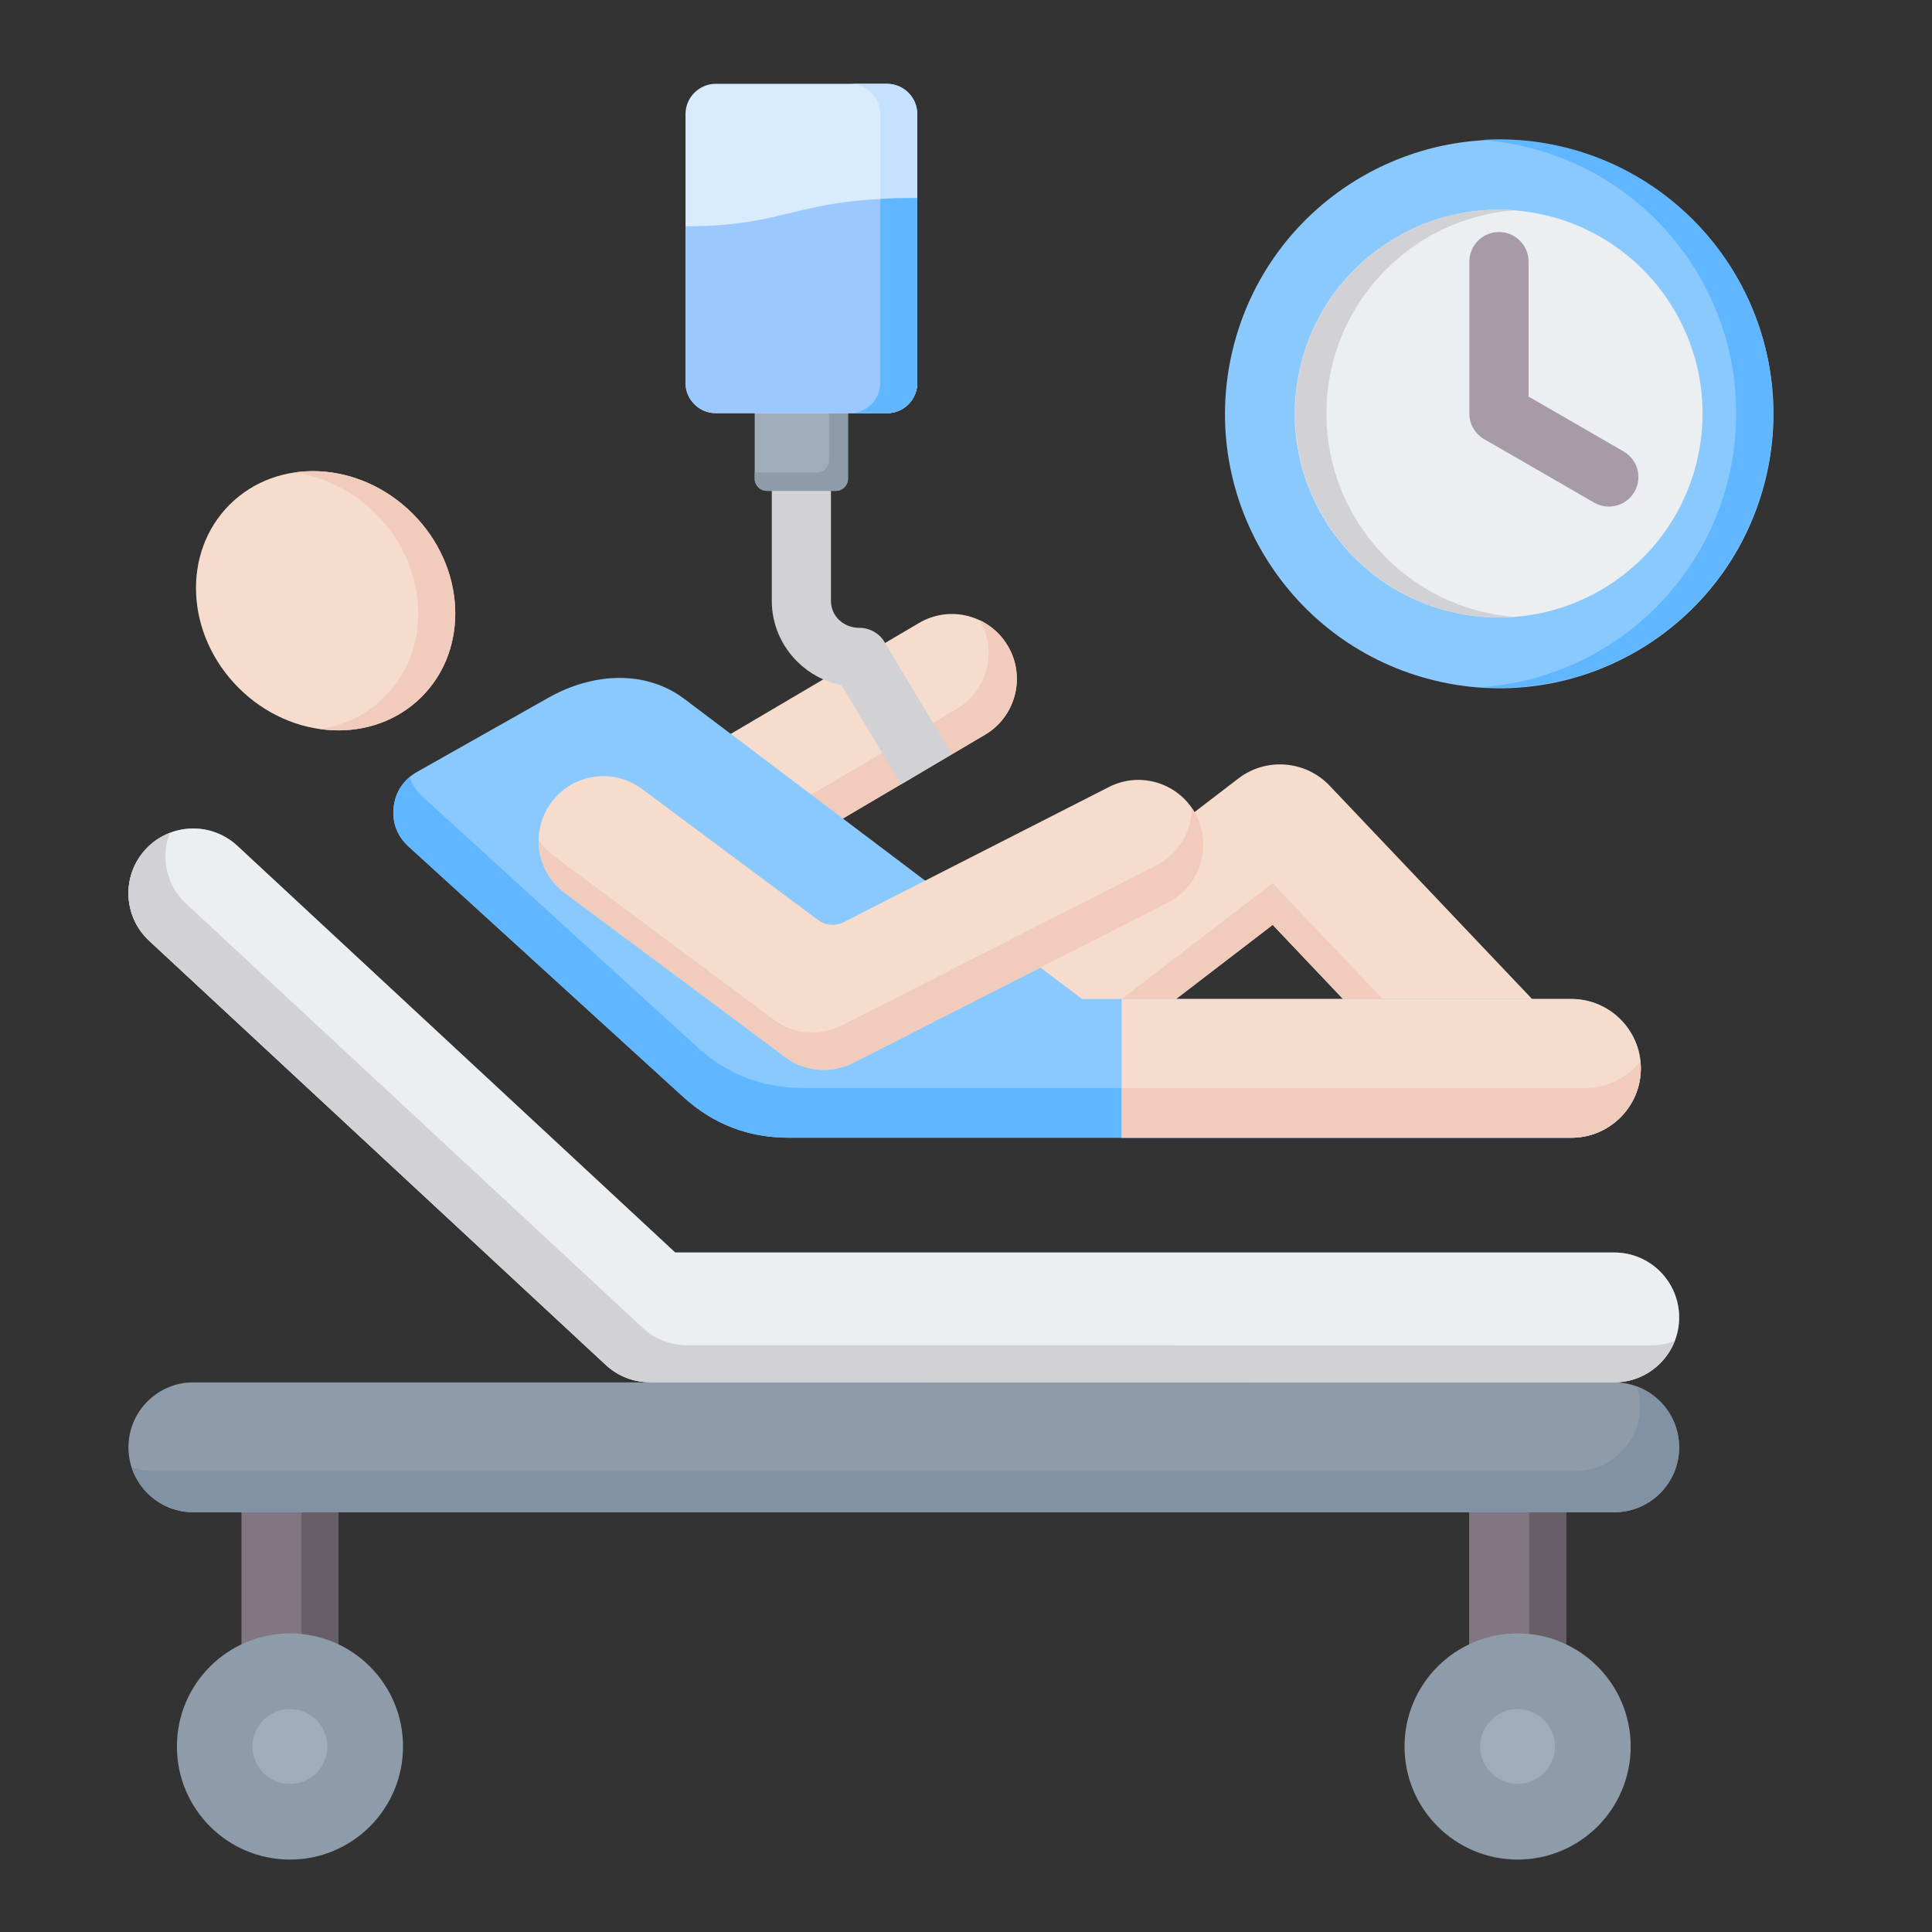
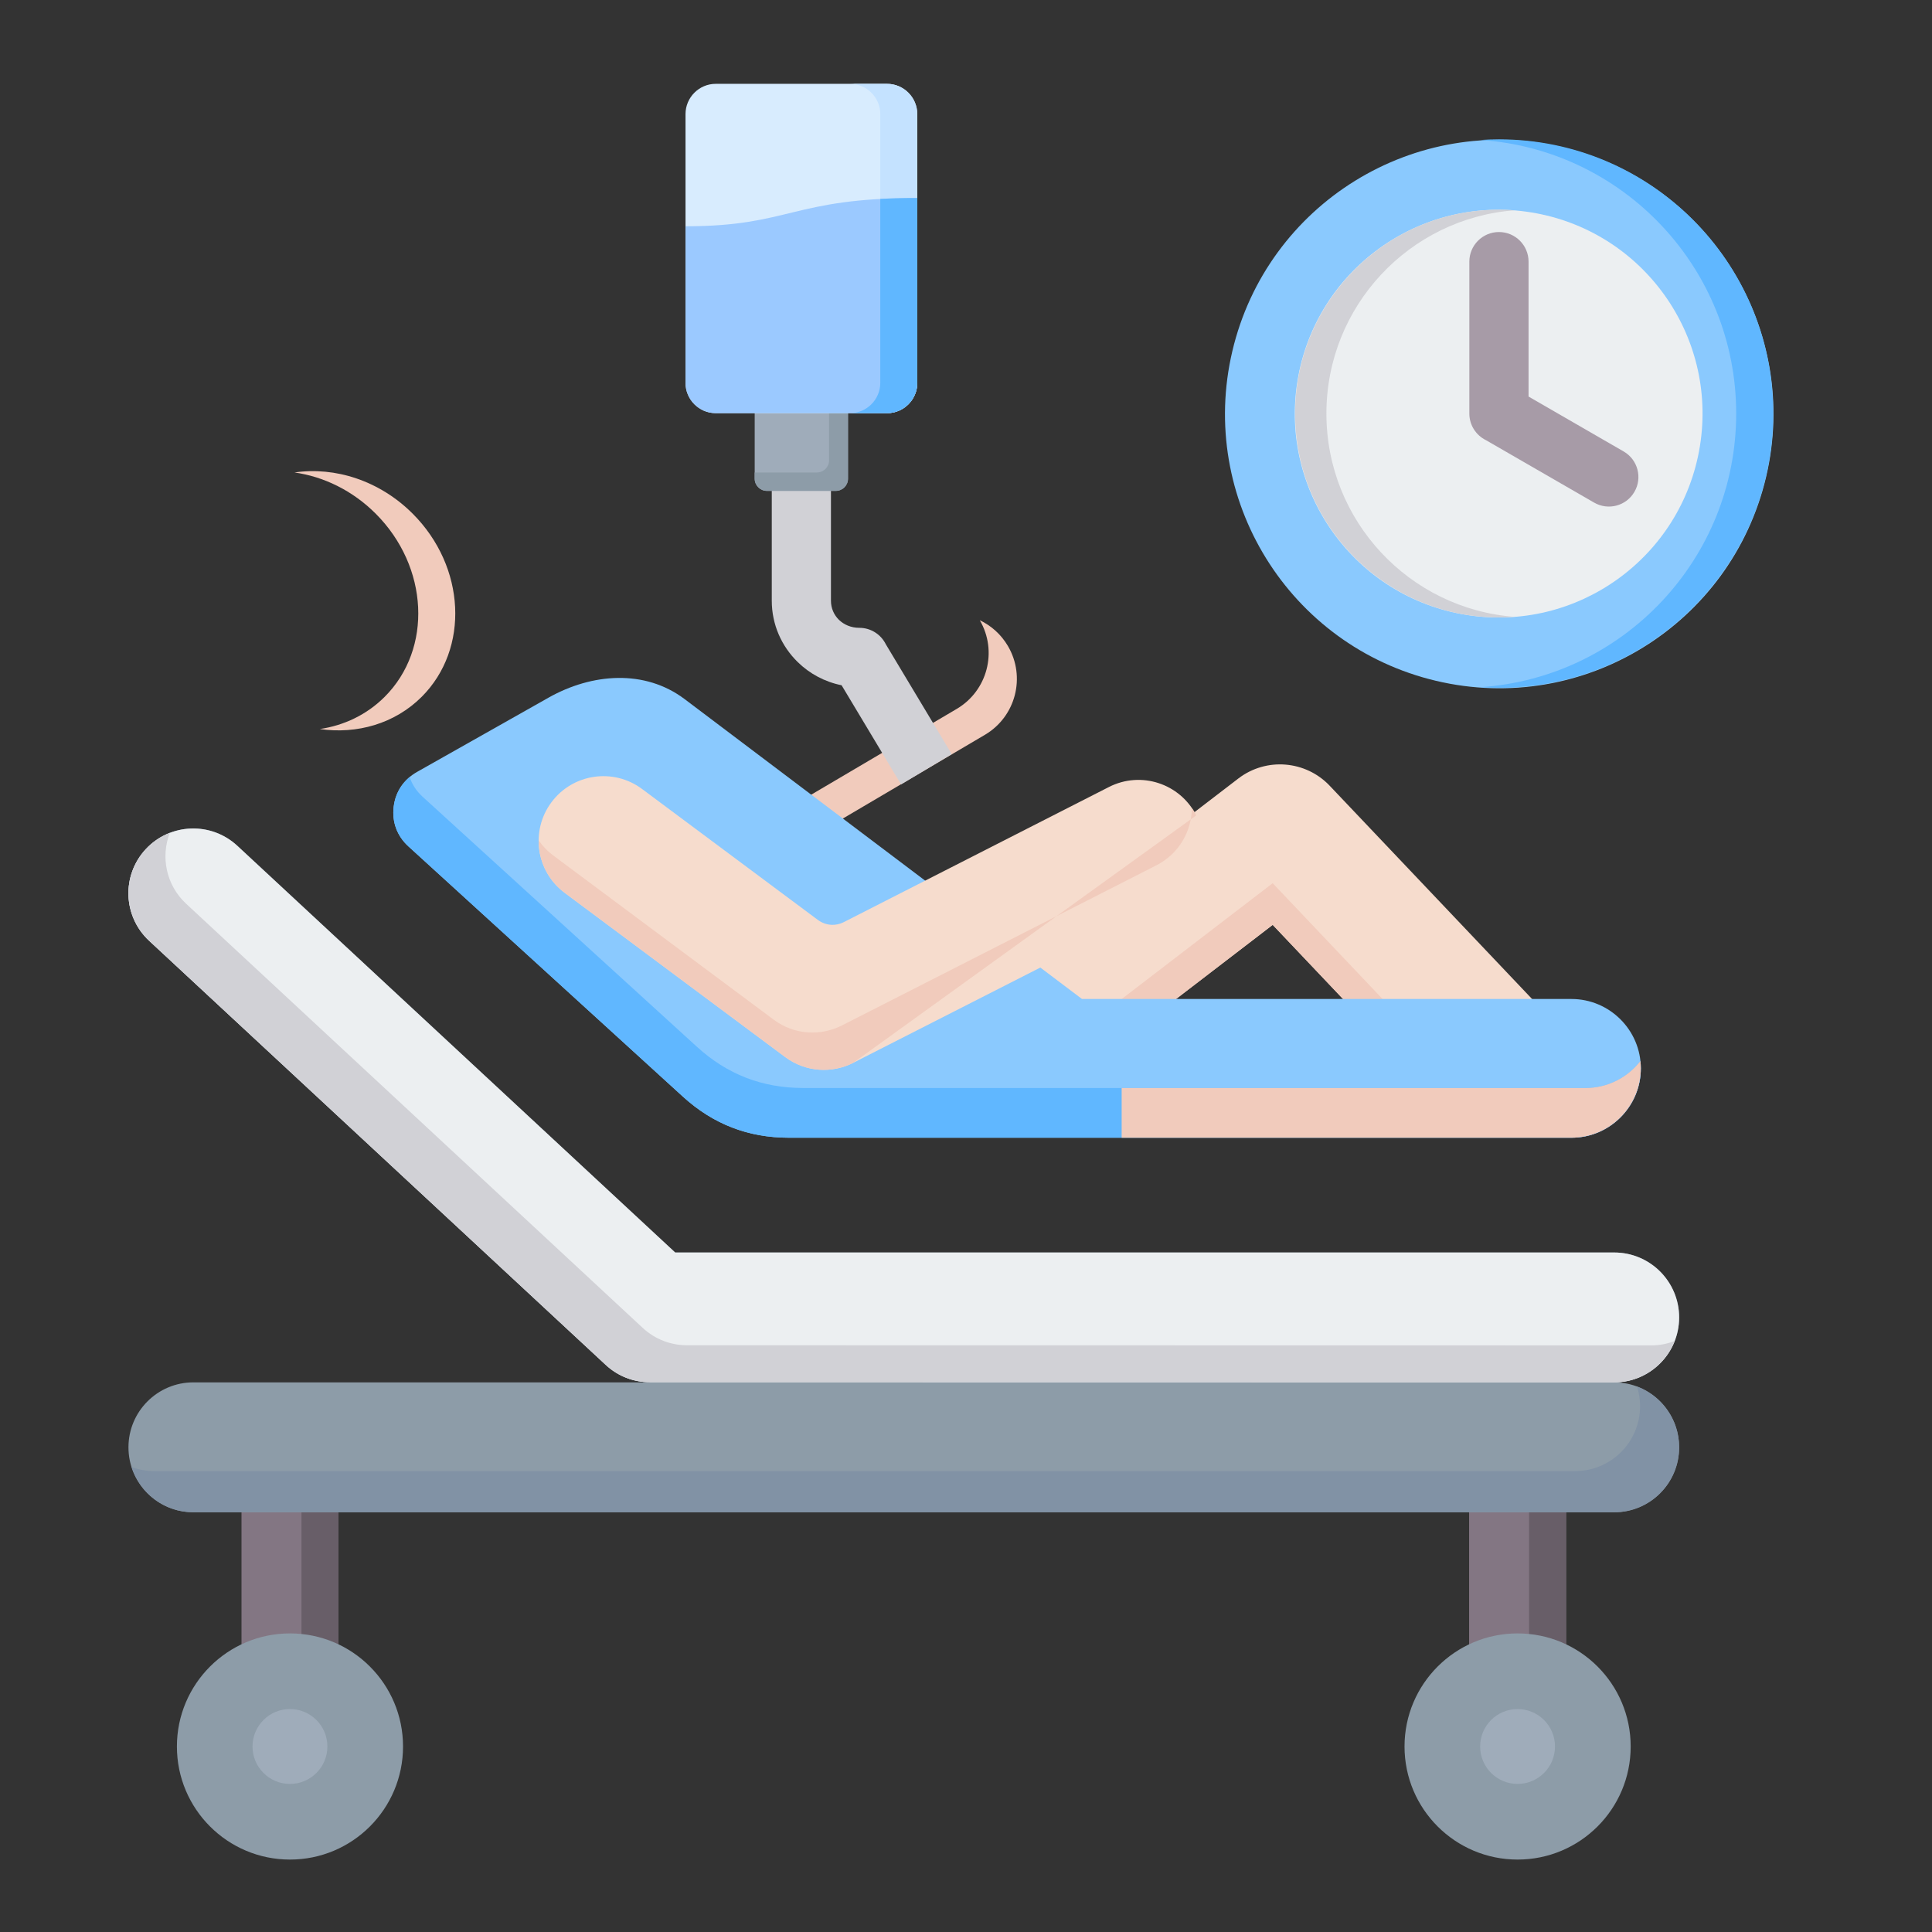
<svg xmlns="http://www.w3.org/2000/svg" width="51" height="51" viewBox="0 0 51 51" fill="none">
  <rect x="0" y="0" width="51" height="51" fill="#333333" stroke="none" />
  <g id="fi_10620381">
    <g id="Group">
      <g id="Group_2">
        <path id="Vector" fill-rule="evenodd" clip-rule="evenodd" d="M6.807 38.373H8.501C8.739 38.373 8.933 38.568 8.933 38.805V45.021C8.933 45.259 8.739 45.454 8.501 45.454H6.807C6.57 45.454 6.375 45.259 6.375 45.021V38.805C6.375 38.568 6.569 38.373 6.807 38.373ZM39.214 37.477H40.907C41.145 37.477 41.34 37.672 41.34 37.91V44.946C41.34 45.184 41.145 45.379 40.907 45.379H39.214C38.976 45.379 38.781 45.184 38.781 44.946V37.91C38.781 37.672 38.976 37.477 39.214 37.477Z" fill="#837683" />
        <path id="Vector_2" fill-rule="evenodd" clip-rule="evenodd" d="M7.525 38.373H8.502C8.74 38.373 8.934 38.568 8.934 38.805V45.021C8.934 45.259 8.74 45.454 8.502 45.454H7.525C7.763 45.454 7.958 45.259 7.958 45.021V38.805C7.958 38.568 7.763 38.373 7.525 38.373ZM39.932 37.477H40.908C41.146 37.477 41.341 37.672 41.341 37.91V44.946C41.341 45.184 41.146 45.379 40.908 45.379H39.932C40.169 45.379 40.364 45.184 40.364 44.946V37.91C40.364 37.672 40.17 37.477 39.932 37.477Z" fill="#685E68" />
        <path id="Vector_3" fill-rule="evenodd" clip-rule="evenodd" d="M40.061 43.118C41.71 43.118 43.046 44.455 43.046 46.103C43.046 47.752 41.71 49.088 40.061 49.088C38.413 49.088 37.076 47.752 37.076 46.103C37.076 44.455 38.413 43.118 40.061 43.118ZM7.655 43.118C9.303 43.118 10.639 44.455 10.639 46.103C10.639 47.752 9.303 49.088 7.655 49.088C6.006 49.088 4.67 47.752 4.67 46.103C4.67 44.455 6.006 43.118 7.655 43.118Z" fill="#8D9CA8" />
        <path id="Vector_4" fill-rule="evenodd" clip-rule="evenodd" d="M40.06 45.115C40.606 45.115 41.048 45.557 41.048 46.103C41.048 46.649 40.606 47.091 40.06 47.091C39.515 47.091 39.072 46.649 39.072 46.103C39.072 45.557 39.515 45.115 40.06 45.115ZM7.654 45.115C8.2 45.115 8.642 45.557 8.642 46.103C8.642 46.649 8.2 47.091 7.654 47.091C7.108 47.091 6.666 46.649 6.666 46.103C6.666 45.557 7.108 45.115 7.654 45.115Z" fill="#9FACBA" />
        <path id="Vector_5" fill-rule="evenodd" clip-rule="evenodd" d="M42.611 39.92C43.558 39.92 44.325 39.152 44.325 38.206C44.325 37.259 43.558 36.491 42.611 36.491C43.558 36.491 44.325 35.724 44.325 34.777C44.325 33.83 43.558 33.063 42.611 33.063H17.823L6.266 22.328C5.575 21.685 4.492 21.724 3.849 22.415C3.205 23.107 3.244 24.189 3.936 24.833L15.99 36.029C16.319 36.336 16.737 36.487 17.155 36.487V36.491H5.105C4.158 36.491 3.391 37.259 3.391 38.206C3.391 39.152 4.158 39.92 5.105 39.92L42.611 39.92Z" fill="#8D9CA8" />
        <path id="Vector_6" fill-rule="evenodd" clip-rule="evenodd" d="M38.782 38.833H8.934H7.958H6.376H4.074C3.861 38.833 3.658 38.795 3.471 38.724C3.69 39.418 4.339 39.92 5.105 39.92H6.376H7.958H8.934H38.782H40.364H41.341H42.611C43.558 39.92 44.325 39.153 44.325 38.206C44.325 37.471 43.863 36.844 43.214 36.601C43.266 36.764 43.294 36.938 43.294 37.119C43.294 38.066 42.526 38.833 41.58 38.833H41.341H40.364H38.782Z" fill="#8192A5" />
        <path id="Vector_7" fill-rule="evenodd" clip-rule="evenodd" d="M3.936 24.833C3.244 24.189 3.205 23.107 3.849 22.415C4.492 21.724 5.575 21.685 6.266 22.328L17.823 33.063H42.611C43.557 33.063 44.325 33.83 44.325 34.777C44.325 35.724 43.557 36.491 42.611 36.491L17.155 36.487C16.737 36.487 16.319 36.336 15.99 36.029L3.936 24.833Z" fill="#ECEFF1" />
        <path id="Vector_8" fill-rule="evenodd" clip-rule="evenodd" d="M3.936 24.833C3.244 24.189 3.205 23.107 3.849 22.415C4.031 22.219 4.249 22.076 4.483 21.985C4.237 22.619 4.385 23.365 4.913 23.856L16.966 35.053C17.296 35.359 17.714 35.511 18.131 35.511L43.587 35.515C43.807 35.515 44.016 35.474 44.209 35.398C43.96 36.038 43.338 36.491 42.611 36.491L17.155 36.487C16.737 36.488 16.319 36.336 15.989 36.029L3.936 24.833Z" fill="#D1D1D6" />
      </g>
      <g id="Group_3">
-         <path id="Vector_9" fill-rule="evenodd" clip-rule="evenodd" d="M17.646 20.342L24.26 16.445C25.075 15.965 26.125 16.237 26.605 17.053C27.085 17.868 26.813 18.918 25.997 19.398L17.968 24.13L17.966 24.126C17.938 24.143 17.91 24.158 17.881 24.173L17.646 20.342Z" fill="#F6DCCD" />
        <path id="Vector_10" fill-rule="evenodd" clip-rule="evenodd" d="M25.864 16.373C26.164 16.515 26.425 16.745 26.606 17.052C27.086 17.868 26.814 18.918 25.998 19.398L17.969 24.13L17.967 24.126C17.939 24.143 17.911 24.158 17.882 24.173L17.816 23.098L25.254 18.714C26.068 18.235 26.34 17.188 25.864 16.373Z" fill="#F1CBBC" />
        <path id="Vector_11" fill-rule="evenodd" clip-rule="evenodd" d="M28.237 28.525C27.444 29.133 26.309 28.984 25.7 28.191C25.092 27.399 25.241 26.263 26.034 25.655L32.687 20.552C33.428 19.983 34.47 20.077 35.099 20.74L40.703 26.645C41.392 27.37 41.364 28.516 40.639 29.205C39.914 29.894 38.768 29.865 38.079 29.14L33.596 24.414L28.237 28.525Z" fill="#F6DCCD" />
        <path id="Vector_12" fill-rule="evenodd" clip-rule="evenodd" d="M28.237 28.525C27.444 29.133 26.309 28.984 25.7 28.191C25.326 27.703 25.238 27.085 25.412 26.54C25.474 26.734 25.569 26.92 25.7 27.09C26.308 27.883 27.444 28.032 28.237 27.424L33.596 23.314L38.079 28.04C38.768 28.764 39.914 28.793 40.639 28.104C40.868 27.887 41.027 27.623 41.116 27.343C41.32 27.983 41.158 28.711 40.639 29.205C39.914 29.894 38.768 29.865 38.079 29.141L33.596 24.414L28.237 28.525Z" fill="#F1CBBC" />
        <path id="Vector_13" fill-rule="evenodd" clip-rule="evenodd" d="M10.782 22.343L18.029 28.95C18.824 29.674 19.749 30.033 20.825 30.033H41.483C42.491 30.033 43.314 29.21 43.314 28.202C43.314 27.194 42.491 26.371 41.483 26.371H28.562L18.073 18.455C17.021 17.662 15.626 17.77 14.479 18.417L11.017 20.372C10.662 20.571 10.44 20.893 10.392 21.297C10.344 21.701 10.482 22.07 10.782 22.343Z" fill="#8AC9FE" />
        <path id="Vector_14" fill-rule="evenodd" clip-rule="evenodd" d="M10.782 22.344L18.029 28.95C18.824 29.674 19.749 30.033 20.825 30.033H41.483C42.491 30.033 43.314 29.211 43.314 28.202C43.314 28.137 43.31 28.072 43.303 28.008C42.968 28.44 42.444 28.72 41.856 28.72H21.198C20.122 28.72 19.197 28.361 18.402 27.637L11.155 21.031C10.992 20.882 10.877 20.706 10.814 20.512C10.578 20.709 10.43 20.977 10.392 21.297C10.344 21.701 10.482 22.07 10.782 22.344Z" fill="#60B7FF" />
-         <path id="Vector_15" fill-rule="evenodd" clip-rule="evenodd" d="M29.609 30.033H41.482C42.491 30.033 43.313 29.21 43.313 28.202C43.313 27.194 42.49 26.371 41.482 26.371H29.609V30.033Z" fill="#F6DCCD" />
        <path id="Vector_16" fill-rule="evenodd" clip-rule="evenodd" d="M29.609 30.033H41.482C42.491 30.033 43.313 29.21 43.313 28.202C43.313 28.136 43.309 28.071 43.303 28.007C42.967 28.44 42.443 28.72 41.855 28.72H29.609V30.033Z" fill="#F1CBBC" />
        <path id="Vector_17" fill-rule="evenodd" clip-rule="evenodd" d="M14.91 23.571C14.152 23.009 13.993 21.938 14.555 21.18C15.117 20.422 16.188 20.263 16.946 20.825L21.585 24.28C21.791 24.434 22.05 24.456 22.279 24.339L29.275 20.774C30.118 20.345 31.149 20.681 31.578 21.524C32.007 22.367 31.672 23.398 30.828 23.827L22.523 28.056C21.964 28.34 21.268 28.304 20.73 27.905L14.91 23.571Z" fill="#F6DCCD" />
-         <path id="Vector_18" fill-rule="evenodd" clip-rule="evenodd" d="M14.91 23.571C14.454 23.233 14.215 22.711 14.219 22.184C14.323 22.334 14.453 22.47 14.608 22.585L20.428 26.92C20.966 27.319 21.661 27.355 22.221 27.071L30.526 22.842C31.116 22.542 31.457 21.948 31.462 21.329C31.505 21.391 31.544 21.456 31.578 21.524C32.007 22.367 31.671 23.398 30.828 23.827L22.523 28.056C21.963 28.34 21.268 28.305 20.73 27.906L14.91 23.571Z" fill="#F1CBBC" />
-         <path id="Vector_19" fill-rule="evenodd" clip-rule="evenodd" d="M6.06 13.323C7.33 12.054 9.494 12.16 10.894 13.56C12.294 14.96 12.4 17.124 11.131 18.394C9.862 19.663 7.698 19.557 6.298 18.157C4.897 16.756 4.791 14.592 6.06 13.323Z" fill="#F6DCCD" />
+         <path id="Vector_18" fill-rule="evenodd" clip-rule="evenodd" d="M14.91 23.571C14.454 23.233 14.215 22.711 14.219 22.184C14.323 22.334 14.453 22.47 14.608 22.585L20.428 26.92C20.966 27.319 21.661 27.355 22.221 27.071L30.526 22.842C31.116 22.542 31.457 21.948 31.462 21.329C31.505 21.391 31.544 21.456 31.578 21.524L22.523 28.056C21.963 28.34 21.268 28.305 20.73 27.906L14.91 23.571Z" fill="#F1CBBC" />
        <path id="Vector_20" fill-rule="evenodd" clip-rule="evenodd" d="M7.775 12.472C8.843 12.315 10.018 12.684 10.894 13.56C12.294 14.96 12.401 17.124 11.132 18.394C10.419 19.106 9.424 19.385 8.441 19.245C9.079 19.151 9.68 18.869 10.155 18.394C11.424 17.125 11.318 14.96 9.918 13.56C9.304 12.946 8.543 12.581 7.775 12.472Z" fill="#F1CBBC" />
      </g>
      <g id="Group_4">
        <path id="Vector_21" d="M46.62 12.594C47.539 8.704 45.131 4.805 41.241 3.886C37.351 2.966 33.452 5.374 32.532 9.264C31.613 13.155 34.021 17.054 37.911 17.973C41.801 18.893 45.7 16.485 46.62 12.594Z" fill="#8AC9FE" />
        <path id="Vector_22" fill-rule="evenodd" clip-rule="evenodd" d="M39.568 3.678C43.566 3.678 46.808 6.919 46.808 10.917C46.808 14.915 43.566 18.156 39.568 18.156C39.404 18.156 39.242 18.15 39.08 18.14C42.85 17.888 45.831 14.751 45.831 10.917C45.831 7.083 42.85 3.946 39.08 3.695C39.242 3.684 39.404 3.678 39.568 3.678Z" fill="#60B7FF" />
        <path id="Vector_23" d="M44.873 11.78C45.348 8.846 43.356 6.083 40.422 5.607C37.489 5.132 34.725 7.124 34.25 10.058C33.774 12.991 35.767 15.755 38.7 16.23C41.634 16.706 44.397 14.713 44.873 11.78Z" fill="#ECEFF1" />
        <path id="Vector_24" fill-rule="evenodd" clip-rule="evenodd" d="M39.569 5.536C39.708 5.536 39.846 5.541 39.982 5.551C37.203 5.762 35.014 8.084 35.014 10.917C35.014 13.75 37.203 16.072 39.982 16.283C39.846 16.293 39.708 16.299 39.569 16.299C36.597 16.299 34.188 13.889 34.188 10.917C34.188 7.945 36.597 5.536 39.569 5.536Z" fill="#D1D1D6" />
        <path id="Vector_25" fill-rule="evenodd" clip-rule="evenodd" d="M38.787 6.906C38.787 6.475 39.137 6.125 39.568 6.125C40 6.125 40.35 6.475 40.35 6.906V10.468L42.861 11.918C43.234 12.134 43.361 12.611 43.145 12.983C42.93 13.356 42.453 13.483 42.08 13.267L39.227 11.62C38.967 11.493 38.787 11.226 38.787 10.917V6.906Z" fill="#A79BA7" />
      </g>
      <g id="Group_5">
        <path id="Vector_26" fill-rule="evenodd" clip-rule="evenodd" d="M21.935 9.062V15.858C21.935 16.056 22.015 16.233 22.144 16.36C22.278 16.491 22.468 16.573 22.684 16.573C22.991 16.573 23.256 16.75 23.384 17.008L25.123 19.907L23.786 20.707L22.216 18.089C21.768 17.999 21.369 17.782 21.058 17.477C20.633 17.062 20.373 16.488 20.373 15.858V9.062H21.935Z" fill="#D1D1D6" />
        <path id="Vector_27" fill-rule="evenodd" clip-rule="evenodd" d="M20.243 9.458H22.064C22.241 9.458 22.385 9.602 22.385 9.779V12.637C22.385 12.814 22.241 12.958 22.064 12.958H20.243C20.067 12.958 19.922 12.814 19.922 12.637V9.779C19.922 9.602 20.066 9.458 20.243 9.458Z" fill="#9FACBA" />
        <path id="Vector_28" fill-rule="evenodd" clip-rule="evenodd" d="M21.886 9.458H22.064C22.241 9.458 22.385 9.602 22.385 9.779V12.637C22.385 12.814 22.241 12.958 22.064 12.958H20.243C20.067 12.958 19.922 12.814 19.922 12.637V12.472H21.565C21.742 12.472 21.886 12.327 21.886 12.151V9.458Z" fill="#8D9CA8" />
        <path id="Vector_29" fill-rule="evenodd" clip-rule="evenodd" d="M18.893 2.213H23.415C23.854 2.213 24.213 2.572 24.213 3.011V10.108C24.213 10.547 23.854 10.906 23.415 10.906H18.893C18.455 10.906 18.096 10.547 18.096 10.108V3.011C18.096 2.572 18.455 2.213 18.893 2.213Z" fill="#D8ECFE" />
        <path id="Vector_30" fill-rule="evenodd" clip-rule="evenodd" d="M22.439 2.213H23.416C23.855 2.213 24.214 2.572 24.214 3.011V10.108C24.214 10.547 23.855 10.906 23.416 10.906H22.439C22.878 10.906 23.237 10.547 23.237 10.108V3.011C23.237 2.572 22.878 2.213 22.439 2.213Z" fill="#C4E2FF" />
        <path id="Vector_31" fill-rule="evenodd" clip-rule="evenodd" d="M24.213 10.108V5.227C20.907 5.227 20.859 5.973 18.096 5.973V10.108C18.096 10.547 18.455 10.906 18.893 10.906H23.415C23.854 10.906 24.213 10.547 24.213 10.108Z" fill="#9BC9FF" />
        <path id="Vector_32" fill-rule="evenodd" clip-rule="evenodd" d="M24.214 10.108V5.227C23.852 5.227 23.529 5.235 23.237 5.251V10.108C23.237 10.547 22.878 10.906 22.439 10.906H23.416C23.855 10.906 24.214 10.547 24.214 10.108Z" fill="#60B7FF" />
      </g>
    </g>
  </g>
</svg>